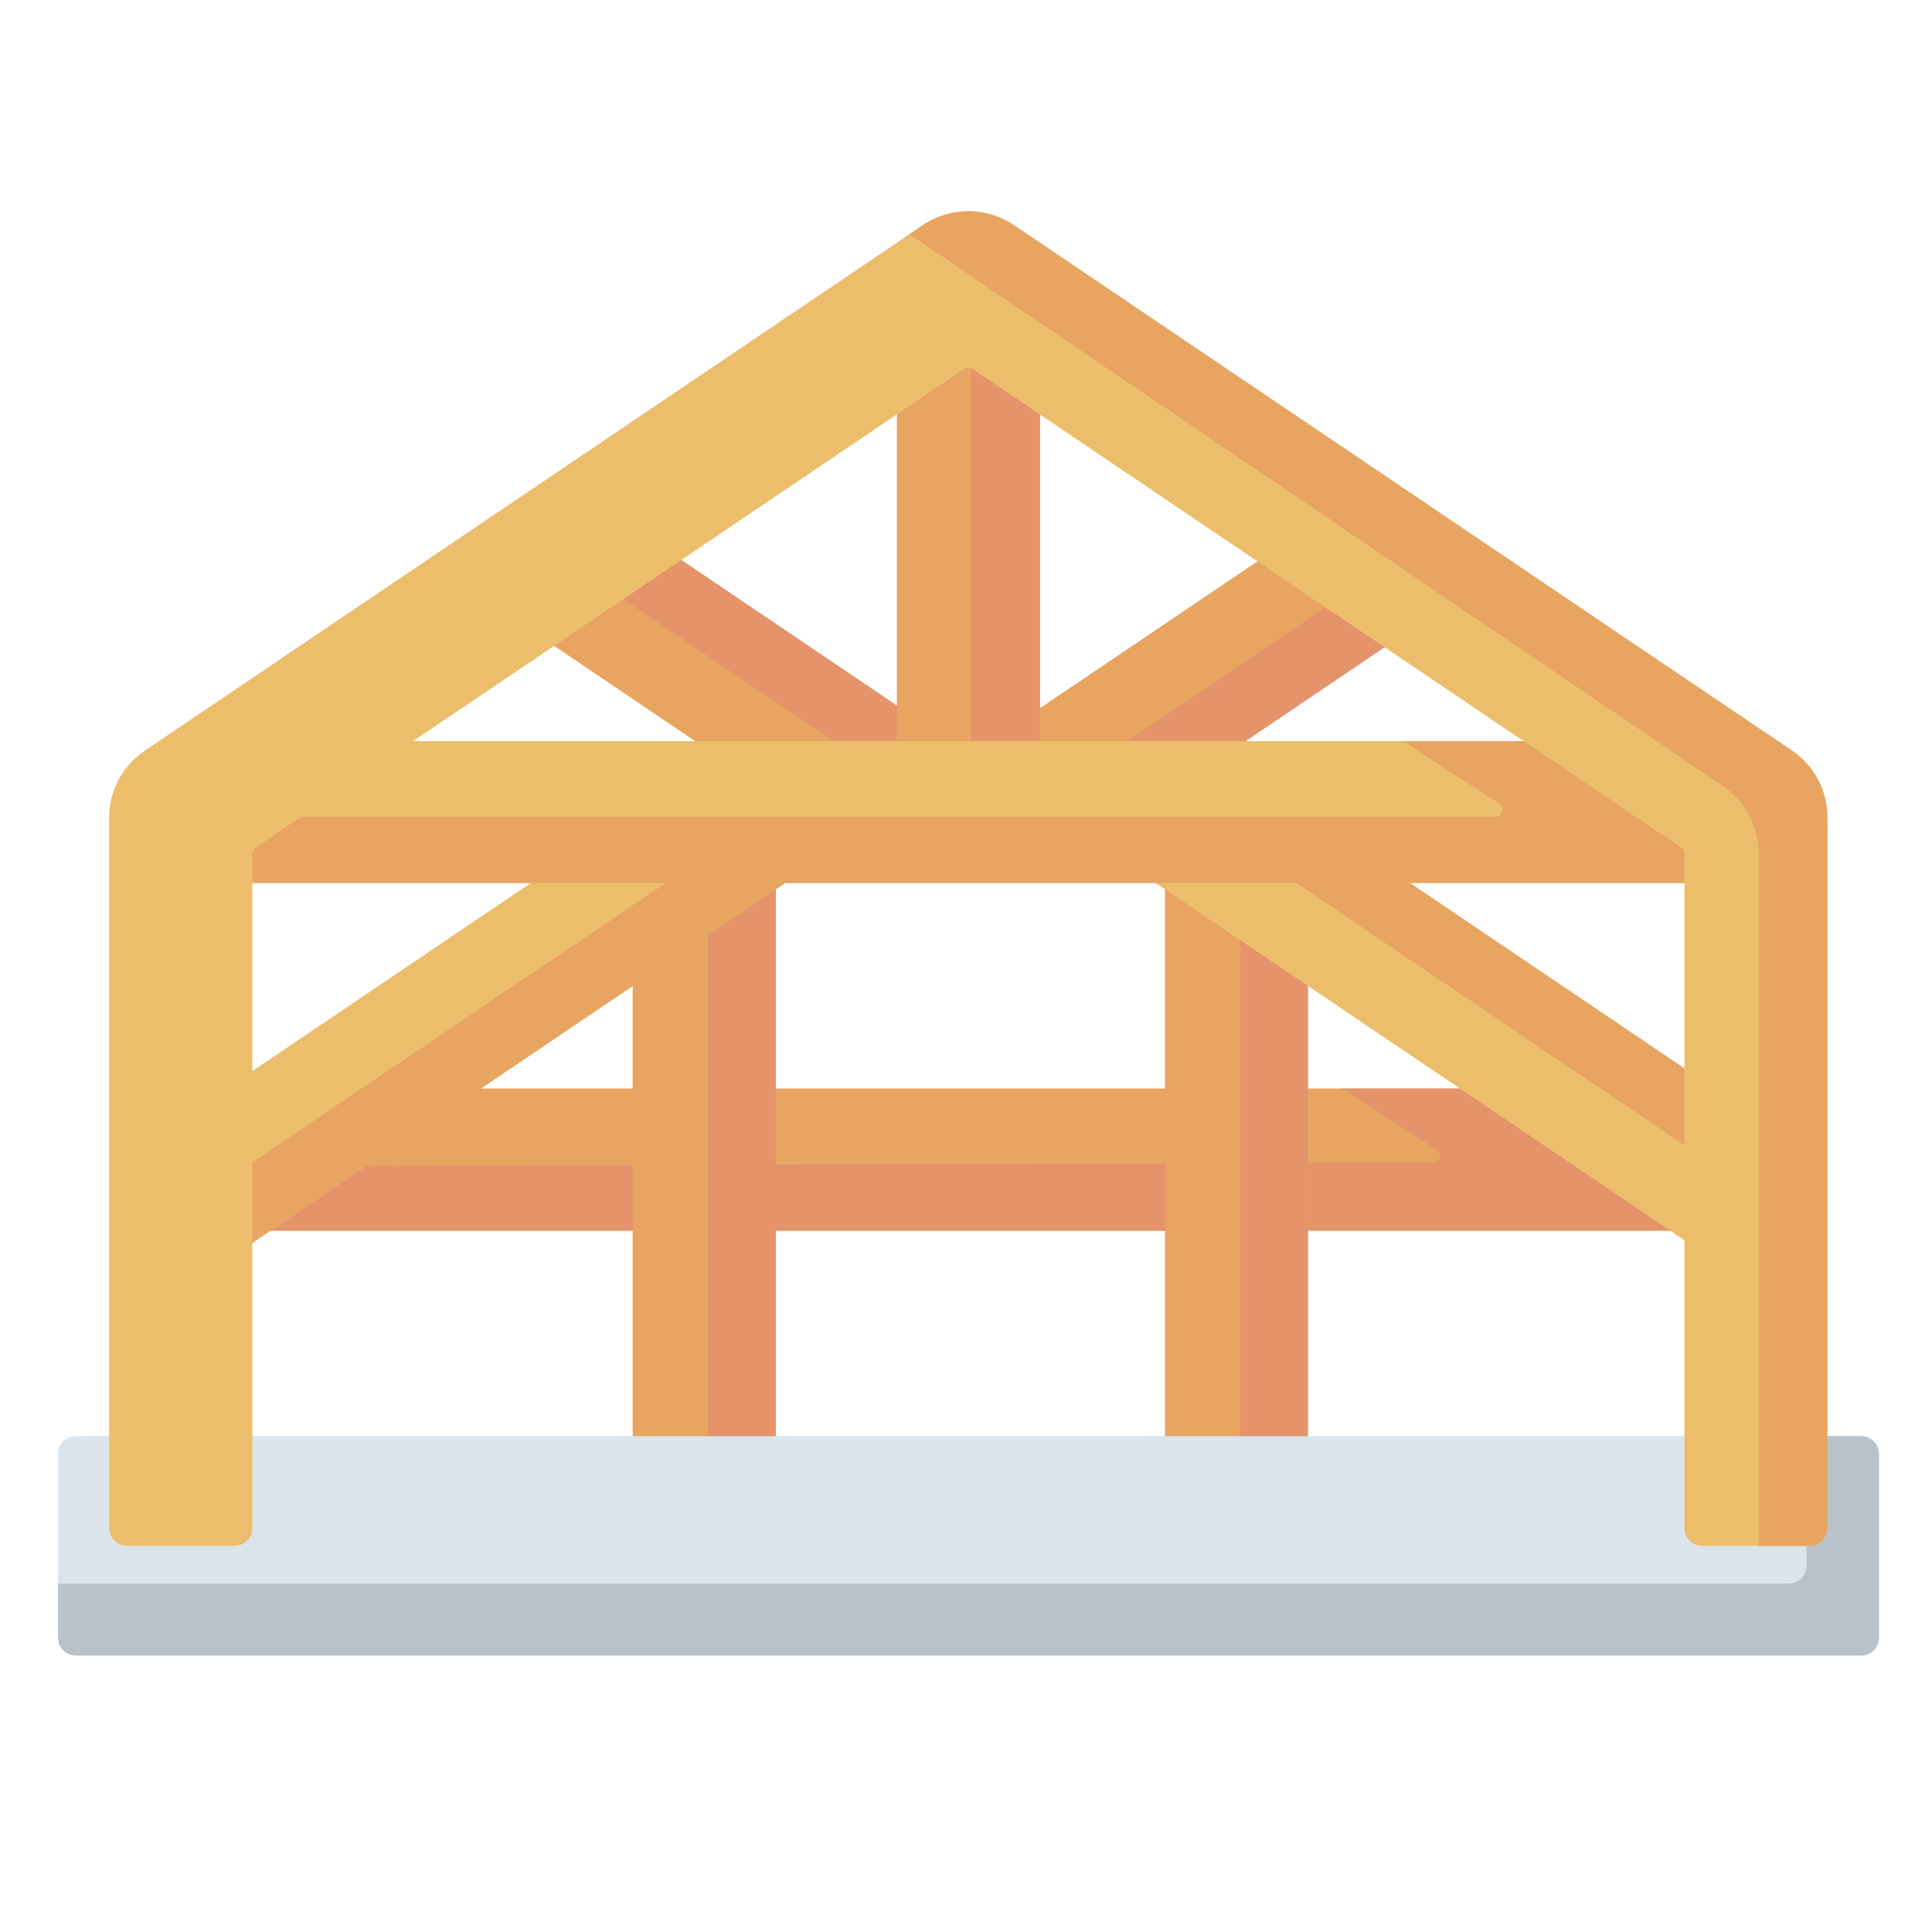
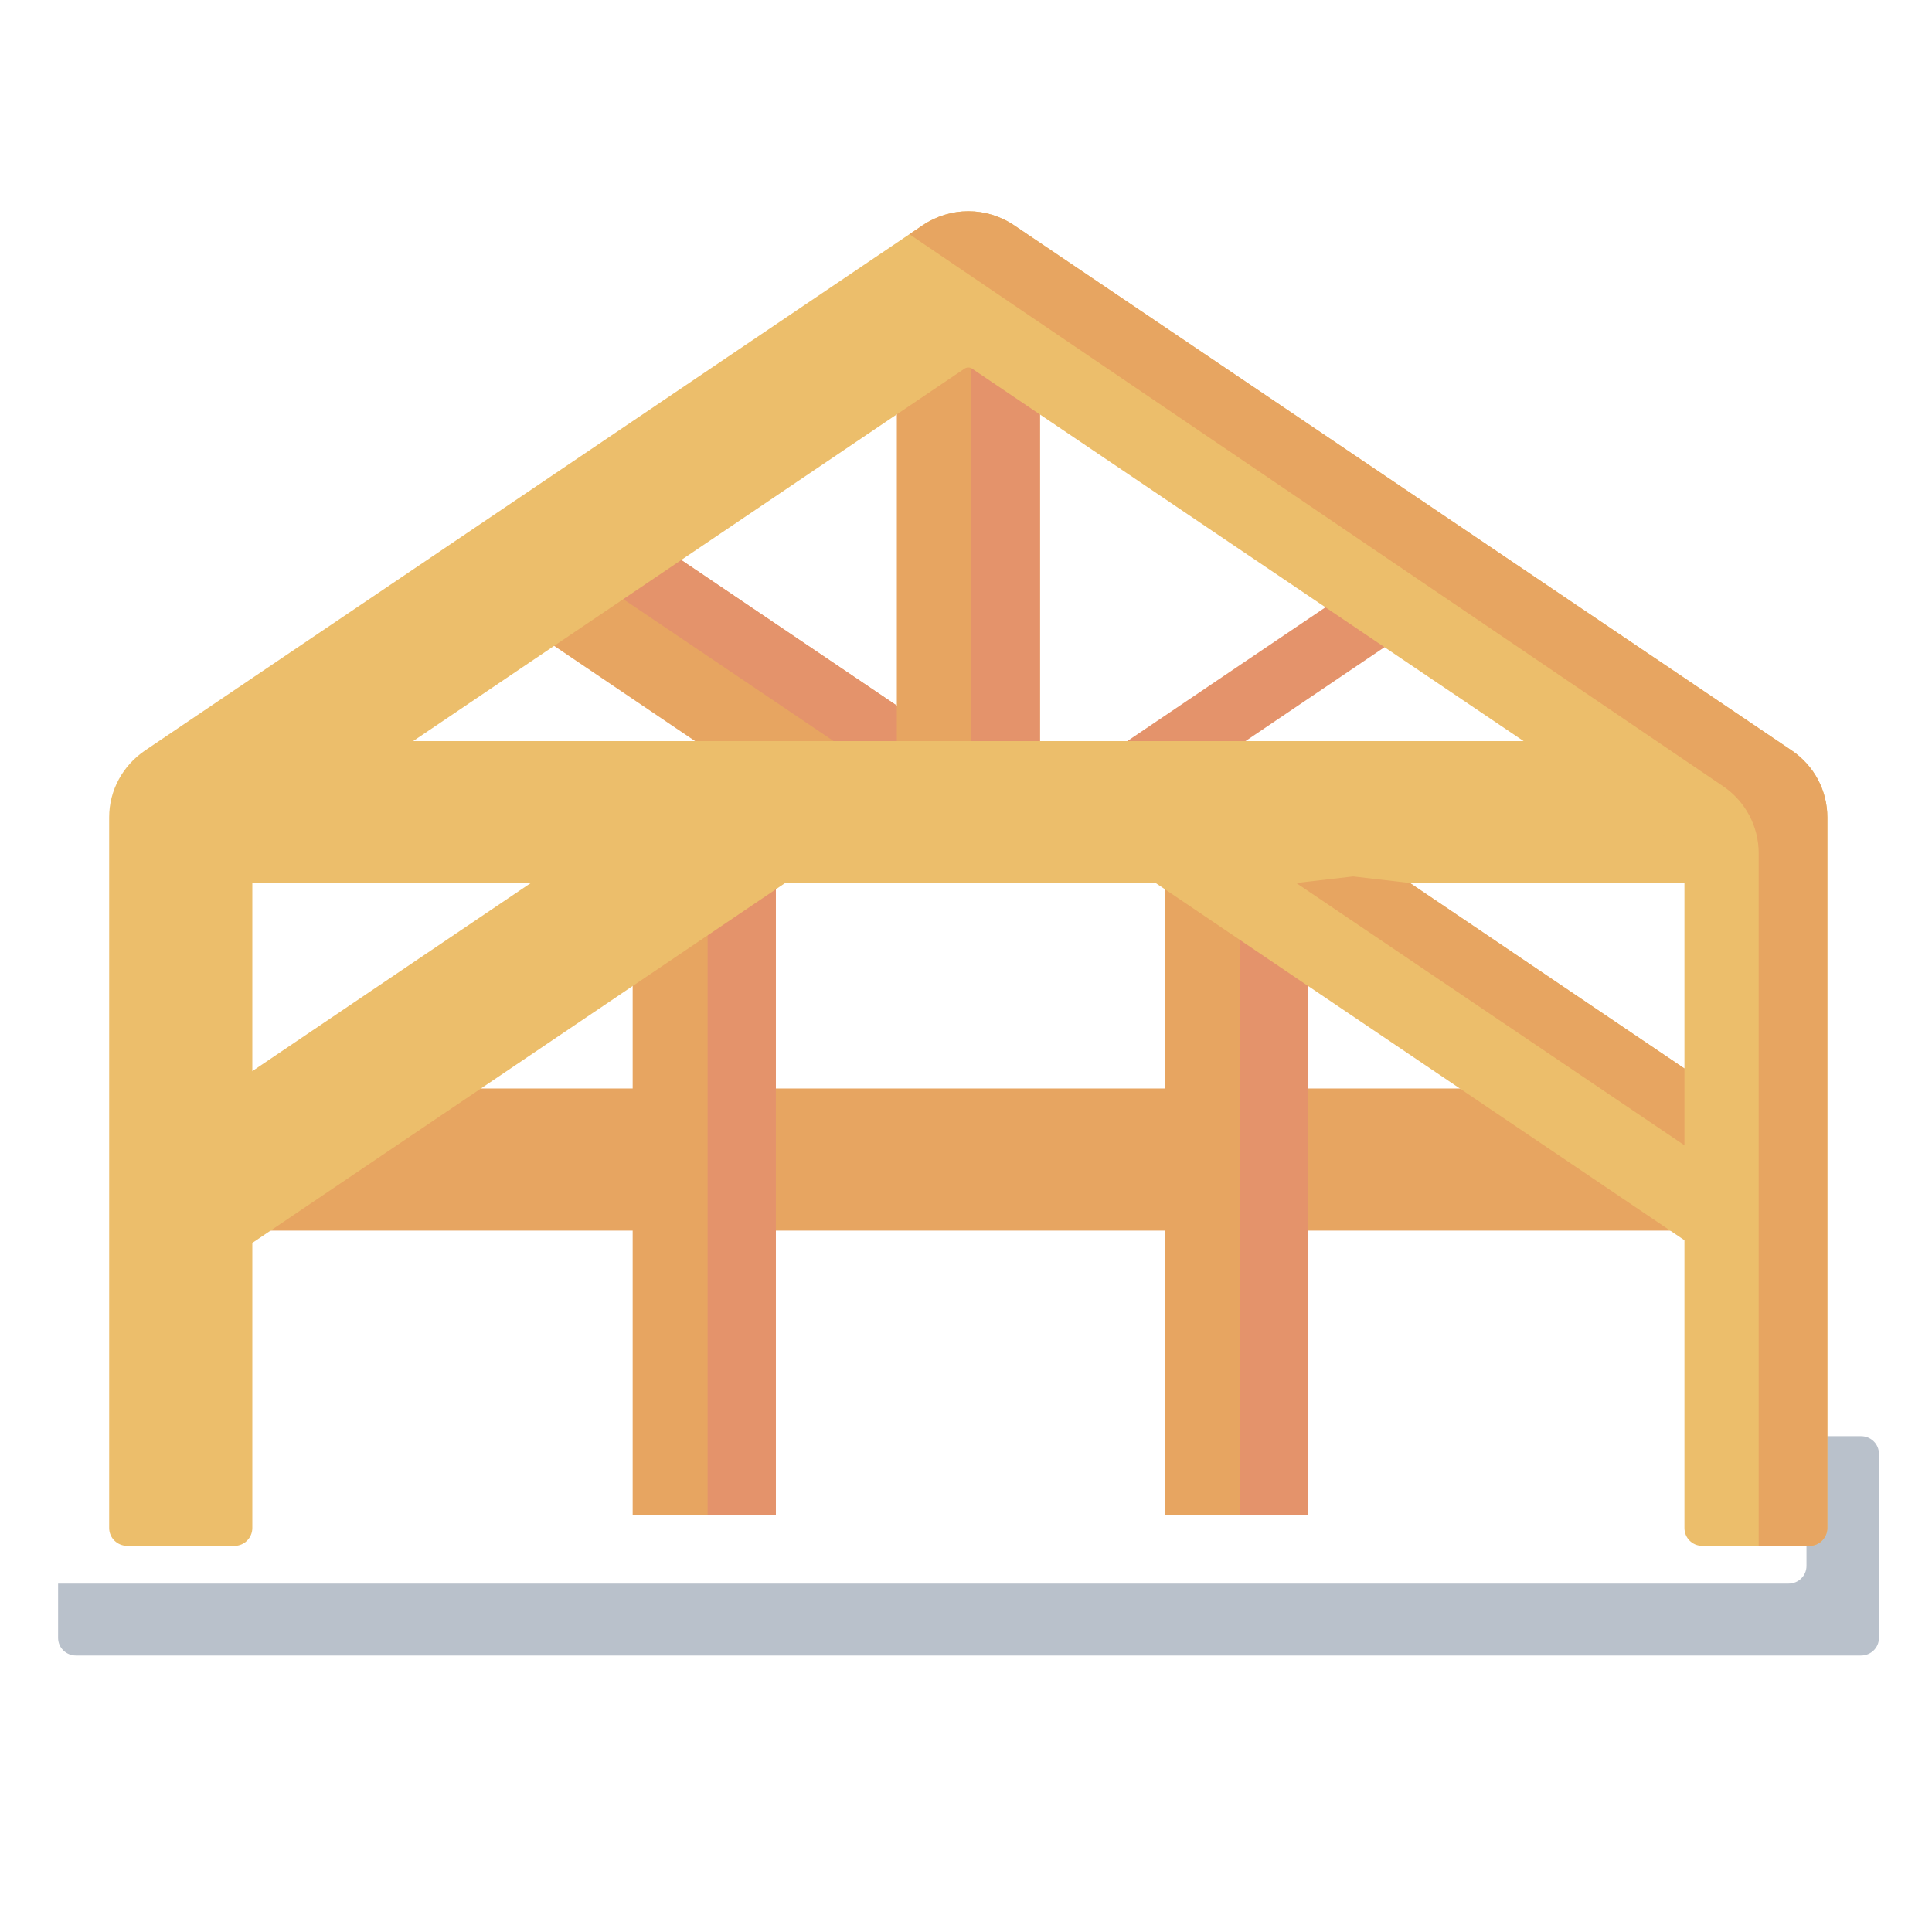
<svg xmlns="http://www.w3.org/2000/svg" width="40" zoomAndPan="magnify" viewBox="0 0 30 30" height="40" preserveAspectRatio="xMidYMid meet" version="1.0">
  <defs>
    <clipPath id="be1f4f35a1">
      <path d="M 0.887 22 L 29.191 22 L 29.191 25.707 L 0.887 25.707 Z M 0.887 22 " clip-rule="nonzero" />
    </clipPath>
    <clipPath id="11d8581381">
      <path d="M 1 3.207 L 29 3.207 L 29 25 L 1 25 Z M 1 3.207 " clip-rule="nonzero" />
    </clipPath>
    <clipPath id="0e3636fec2">
      <path d="M 14 3.207 L 29 3.207 L 29 25 L 14 25 Z M 14 3.207 " clip-rule="nonzero" />
    </clipPath>
  </defs>
  <path fill="#e7a561" d="M 15.367 11.93 L 9.531 7.988 L 7.613 9.359 L 11.418 11.93 Z M 15.367 11.93 " fill-opacity="1" fill-rule="nonzero" />
  <path fill="#e4936b" d="M 9.531 7.988 L 8.656 8.613 L 13.57 11.93 L 15.367 11.93 Z M 9.531 7.988 " fill-opacity="1" fill-rule="nonzero" />
-   <path fill="#e7a561" d="M 18.715 11.93 L 22.52 9.359 L 20.605 7.988 L 14.766 11.93 Z M 18.715 11.93 " fill-opacity="1" fill-rule="nonzero" />
  <path fill="#e4936b" d="M 16.879 11.93 L 18.715 11.93 L 22.52 9.359 L 21.629 8.723 Z M 16.879 11.93 " fill-opacity="1" fill-rule="nonzero" />
  <path fill="#e7a561" d="M 13.926 12.609 L 16.148 12.609 L 16.148 4.703 L 13.926 4.703 Z M 13.926 12.609 " fill-opacity="1" fill-rule="nonzero" />
  <path fill="#e4936b" d="M 15.082 12.609 L 16.148 12.609 L 16.148 4.703 L 15.082 4.703 Z M 15.082 12.609 " fill-opacity="1" fill-rule="nonzero" />
  <path fill="#e7a561" d="M 3.438 19.109 L 27.309 19.109 L 27.309 16.902 L 3.438 16.902 Z M 3.438 19.109 " fill-opacity="1" fill-rule="nonzero" />
-   <path fill="#e4936b" d="M 20.836 16.902 L 22.312 17.852 C 22.402 17.914 22.363 18.055 22.25 18.055 L 3.438 18.109 L 3.438 19.109 L 27.309 19.109 L 27.309 16.902 Z M 20.836 16.902 " fill-opacity="1" fill-rule="nonzero" />
  <path fill="#e7a561" d="M 9.824 23.531 L 12.047 23.531 L 12.047 13.195 L 9.824 13.195 Z M 9.824 23.531 " fill-opacity="1" fill-rule="nonzero" />
  <path fill="#e7a561" d="M 18.09 23.531 L 20.309 23.531 L 20.309 13.195 L 18.09 13.195 Z M 18.09 23.531 " fill-opacity="1" fill-rule="nonzero" />
  <path fill="#e4936b" d="M 10.988 23.531 L 12.047 23.531 L 12.047 13.195 L 10.988 13.195 Z M 10.988 23.531 " fill-opacity="1" fill-rule="nonzero" />
  <path fill="#e4936b" d="M 19.254 23.531 L 20.309 23.531 L 20.309 13.195 L 19.254 13.195 Z M 19.254 23.531 " fill-opacity="1" fill-rule="nonzero" />
  <path fill="#ecbe6b" d="M 8.637 13.445 L 2.332 17.703 L 3.57 19.535 L 12.586 13.445 Z M 8.637 13.445 " fill-opacity="1" fill-rule="nonzero" />
  <path fill="#ecbe6b" d="M 21.5 13.445 L 27.801 17.703 L 26.566 19.535 L 17.551 13.445 Z M 21.5 13.445 " fill-opacity="1" fill-rule="nonzero" />
  <path fill="#e7a561" d="M 27.25 18.523 L 27.801 17.703 L 21.5 13.445 L 19.734 13.445 Z M 27.25 18.523 " fill-opacity="1" fill-rule="nonzero" />
-   <path fill="#e7a561" d="M 10.73 13.445 L 2.988 18.676 L 3.57 19.535 L 12.586 13.445 Z M 10.73 13.445 " fill-opacity="1" fill-rule="nonzero" />
  <g clip-path="url(#be1f4f35a1)">
-     <path fill="#dae4ea" d="M 28.898 25.707 L 1.18 25.707 C 1.027 25.707 0.902 25.586 0.902 25.434 L 0.902 22.574 C 0.902 22.422 1.027 22.301 1.18 22.301 L 28.898 22.301 C 29.051 22.301 29.176 22.422 29.176 22.574 L 29.176 25.434 C 29.176 25.586 29.051 25.707 28.898 25.707 Z M 28.898 25.707 " fill-opacity="1" fill-rule="nonzero" />
    <path fill="#b9c1cb" d="M 28.898 22.301 L 28.051 22.301 L 28.051 24.316 C 28.051 24.469 27.926 24.59 27.773 24.59 L 0.902 24.59 L 0.902 25.434 C 0.902 25.586 1.027 25.707 1.18 25.707 L 28.898 25.707 C 29.051 25.707 29.176 25.586 29.176 25.434 L 29.176 22.574 C 29.176 22.422 29.051 22.301 28.898 22.301 Z M 28.898 22.301 " fill-opacity="1" fill-rule="nonzero" />
  </g>
  <path fill="#ecbe6b" d="M 27.004 13.711 L 21.891 13.711 L 21.012 13.609 L 20.129 13.711 L 3.07 13.711 L 3.07 11.508 L 27.004 11.508 Z M 27.004 13.711 " fill-opacity="1" fill-rule="nonzero" />
-   <path fill="#e7a561" d="M 21.789 11.508 L 23.281 12.48 C 23.371 12.539 23.328 12.684 23.219 12.684 L 3.07 12.684 L 3.07 13.711 L 27.004 13.711 L 27.004 11.508 Z M 21.789 11.508 " fill-opacity="1" fill-rule="nonzero" />
  <g clip-path="url(#11d8581381)">
    <path fill="#ecbe6b" d="M 28.098 24.004 L 26.434 24.004 C 26.277 24.004 26.156 23.879 26.156 23.727 L 26.156 13.25 C 26.156 13.215 26.137 13.18 26.105 13.16 L 15.098 5.727 C 15.062 5.699 15.012 5.699 14.973 5.727 L 3.969 13.16 C 3.938 13.18 3.918 13.215 3.918 13.25 L 3.918 23.727 C 3.918 23.879 3.793 24.004 3.641 24.004 L 1.977 24.004 C 1.82 24.004 1.695 23.879 1.695 23.727 L 1.695 12.691 C 1.695 12.273 1.906 11.887 2.254 11.652 L 14.324 3.5 C 14.758 3.207 15.316 3.207 15.75 3.5 L 27.82 11.652 C 28.168 11.887 28.375 12.273 28.375 12.691 L 28.375 23.727 C 28.375 23.879 28.25 24.004 28.098 24.004 Z M 28.098 24.004 " fill-opacity="1" fill-rule="nonzero" />
  </g>
  <g clip-path="url(#0e3636fec2)">
    <path fill="#e7a561" d="M 27.82 11.652 L 15.75 3.5 C 15.316 3.207 14.758 3.207 14.324 3.5 L 14.121 3.637 L 26.754 12.207 C 27.102 12.441 27.309 12.832 27.309 13.25 L 27.309 24.004 L 28.098 24.004 C 28.25 24.004 28.375 23.879 28.375 23.727 L 28.375 12.691 C 28.375 12.273 28.168 11.887 27.82 11.652 Z M 27.82 11.652 " fill-opacity="1" fill-rule="nonzero" />
  </g>
</svg>